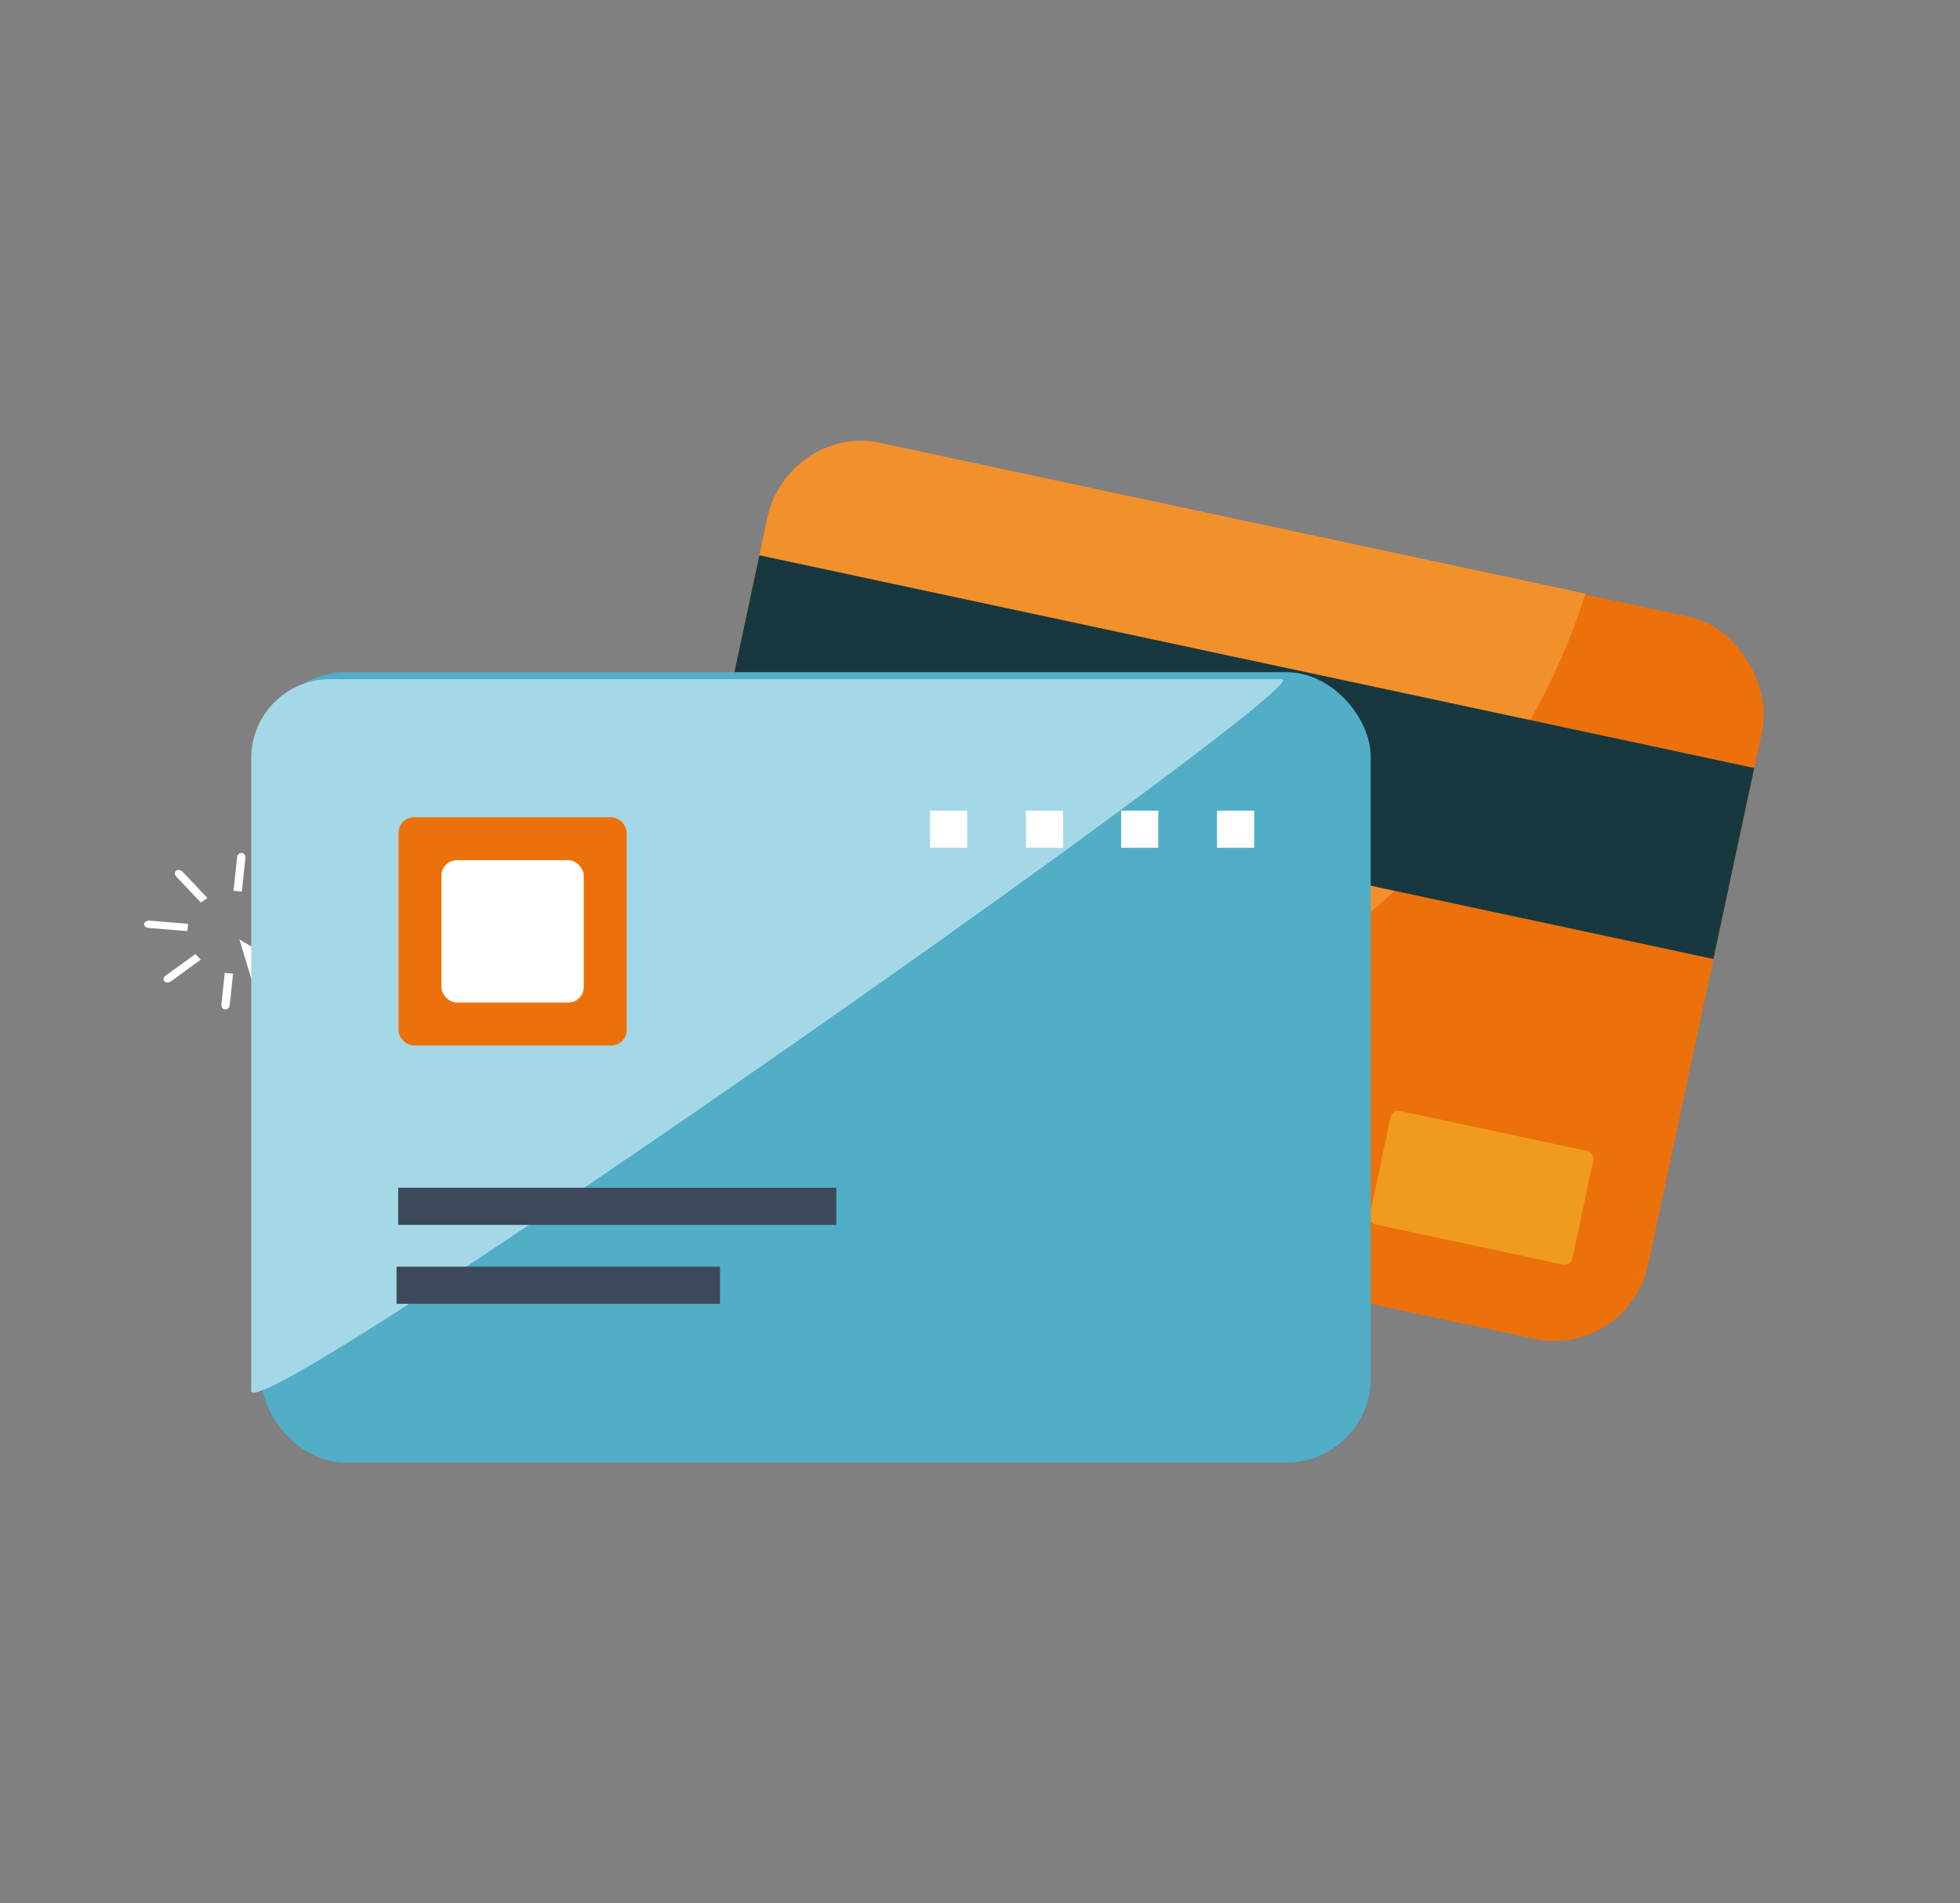
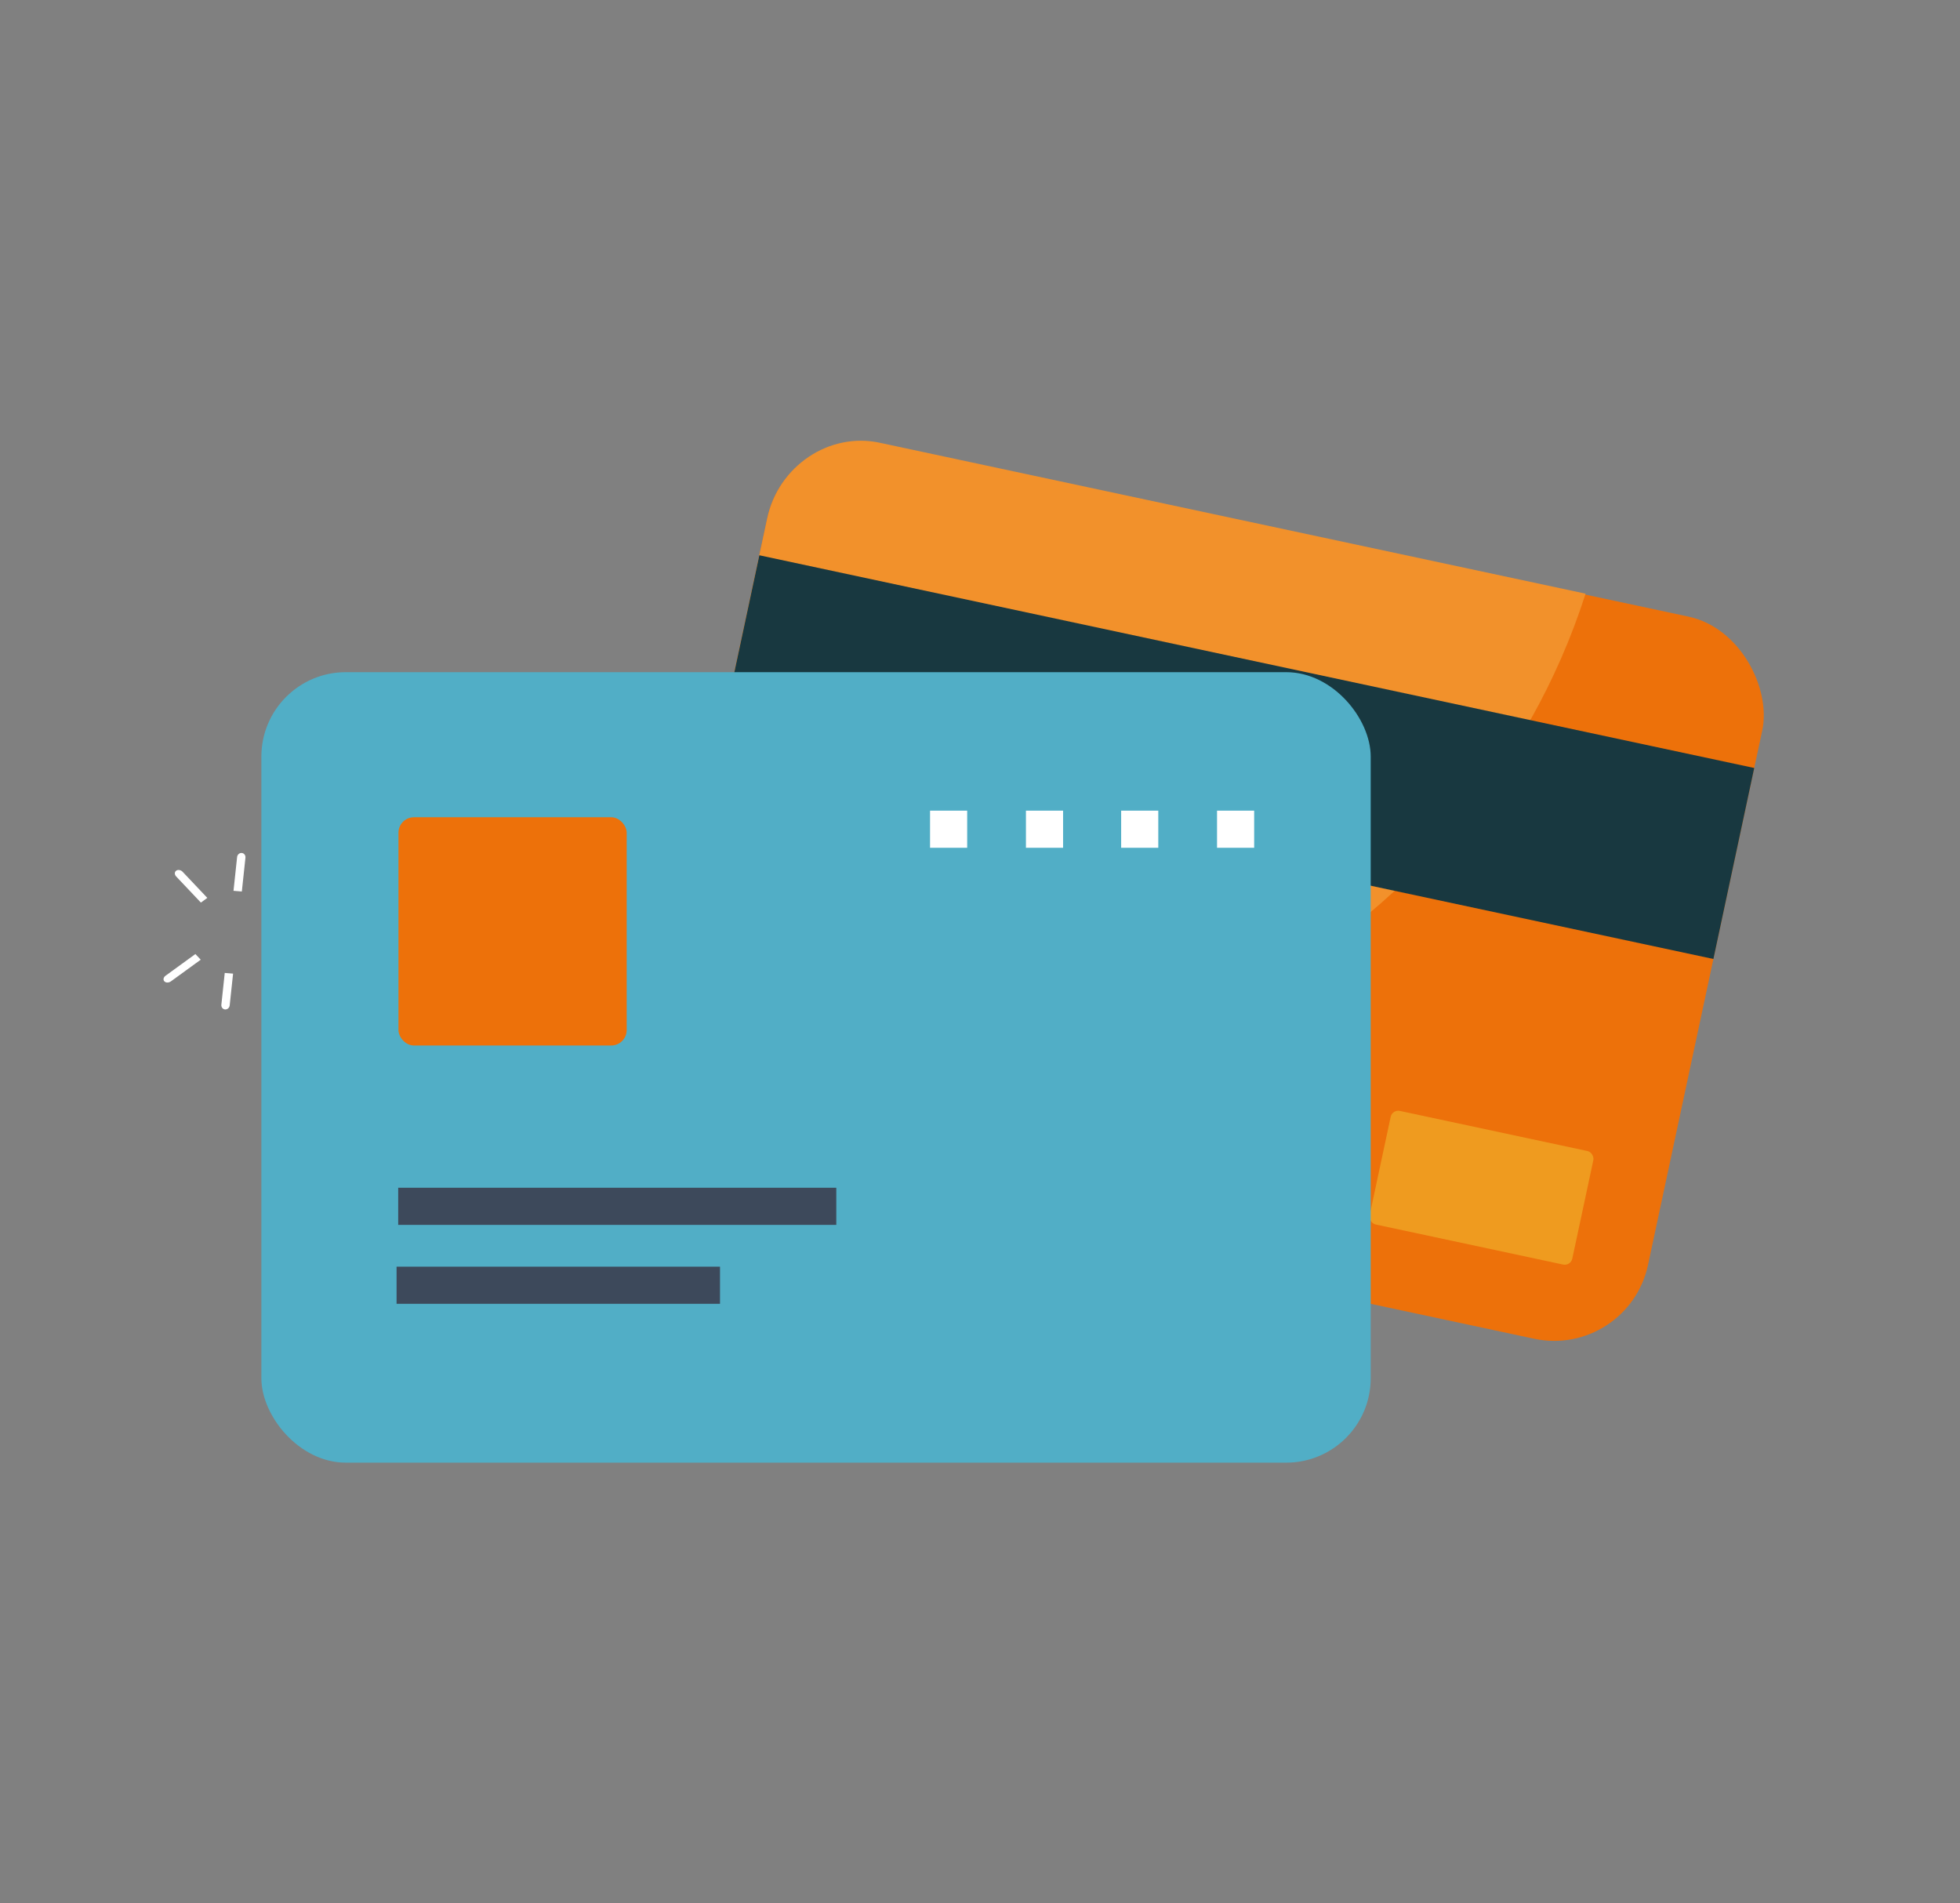
<svg xmlns="http://www.w3.org/2000/svg" id="Calque_1" version="1.1" viewBox="0 0 380.167 369.141">
  <rect x="0" y="0" width="380.167" height="369.141" fill="#808080" stroke="none" />
  <g>
    <g>
      <g>
        <path d="M34.169,169.98l4.794,5.065,1.25-.908-4.794-5.066c-.345-.365-.905-.458-1.25-.207-.345.251-.345.75,0,1.115Z" fill="#fff" />
        <path d="M31.88,190.323c.286.303.856.302,1.272,0l5.782-4.2-1.036-1.095-5.782,4.2c-.417.302-.523.793-.236,1.095Z" fill="#fff" />
        <path d="M57.39,170.87l-5.434,3.947,1.036,1.095,5.434-3.947c.416-.302.523-.793.236-1.095-.286-.302-.856-.302-1.272,0Z" fill="#fff" />
      </g>
      <g>
        <path d="M45.99,166.212l-.699,6.552,1.617.132.699-6.552c.05-.472-.271-.884-.717-.921s-.849.317-.9.788Z" fill="#fff" />
        <path d="M42.936,194.849c-.05.472.271.884.717.921.446.037.849-.317.9-.788l.657-6.158-1.617-.132-.657,6.158Z" fill="#fff" />
-         <path d="M27.952,179.179c-.042.391.362.744.9.788l7.479.612.151-1.416-7.479-.612c-.539-.044-1.009.237-1.051.628Z" fill="#fff" />
        <path d="M61.691,181.226l-7.029-.575-.151,1.416,7.029.575c.538.044,1.009-.237,1.051-.628.042-.391-.361-.744-.9-.788Z" fill="#fff" />
      </g>
    </g>
-     <polygon points="46.432 182.191 52.213 201.262 57.096 198.32 61.335 203.72 64.637 201.731 60.398 196.331 65.281 193.388 46.432 182.191" fill="#fff" />
  </g>
  <g>
    <g>
      <rect x="135.577" y="101.272" width="197.332" height="143.211" rx="18.61" ry="18.61" transform="translate(41.318 -45.151) rotate(12.067)" fill="#ed710a" />
      <path d="M307.544,115.135l-136.911-29.269c-9.827-2.101-19.65,4.514-21.827,14.701l-22.021,103.005c-.267,1.251-.404,2.499-.427,3.732,1.944.49,3.891.976,5.869,1.399,77.692,16.609,153.252-24.785,175.316-93.567Z" fill="#f2912b" />
      <rect x="141.144" y="127.898" width="197.332" height="37.878" transform="translate(35.997 -46.89) rotate(12.067)" fill="#183840" />
      <rect x="267.253" y="219.09" width="40.197" height="22.52" rx="1.498" ry="1.498" transform="translate(54.507 -54.984) rotate(12.067)" fill="#ef9b1f" />
      <rect x="150.866" y="173.212" width="59.039" height="10.651" rx=".709" ry=".709" transform="translate(41.311 -33.766) rotate(12.067)" fill="#9fb2bb" />
      <rect x="147.629" y="187.5" width="42.926" height="10.651" rx=".709" ry=".709" transform="translate(44.049 -31.09) rotate(12.067)" fill="#9fb2bb" />
    </g>
    <rect x="50.697" y="130.36" width="215.17" height="153.305" rx="16.379" ry="16.379" fill="#51aec6" />
-     <path d="M48.734,269.742v-122.756c0-8.401,6.874-15.275,15.275-15.275h184.621c8.401,0-199.896,146.432-199.896,138.031Z" fill="#a5d8e6" />
    <g>
      <rect x="76.92" y="245.657" width="62.735" height="7.202" fill="#3d495b" />
      <rect x="77.236" y="230.351" width="84.974" height="7.202" fill="#3d495b" />
    </g>
    <rect x="77.288" y="158.498" width="44.268" height="44.268" rx="3" ry="3" fill="#ed710a" />
-     <rect x="85.62" y="166.83" width="27.604" height="27.604" rx="3" ry="3" fill="#fff" />
    <g>
      <rect x="180.396" y="157.216" width="7.202" height="7.202" fill="#fff" />
      <rect x="198.994" y="157.216" width="7.202" height="7.202" fill="#fff" />
      <rect x="217.462" y="157.216" width="7.202" height="7.202" fill="#fff" />
      <rect x="236.06" y="157.216" width="7.202" height="7.202" fill="#fff" />
    </g>
  </g>
</svg>